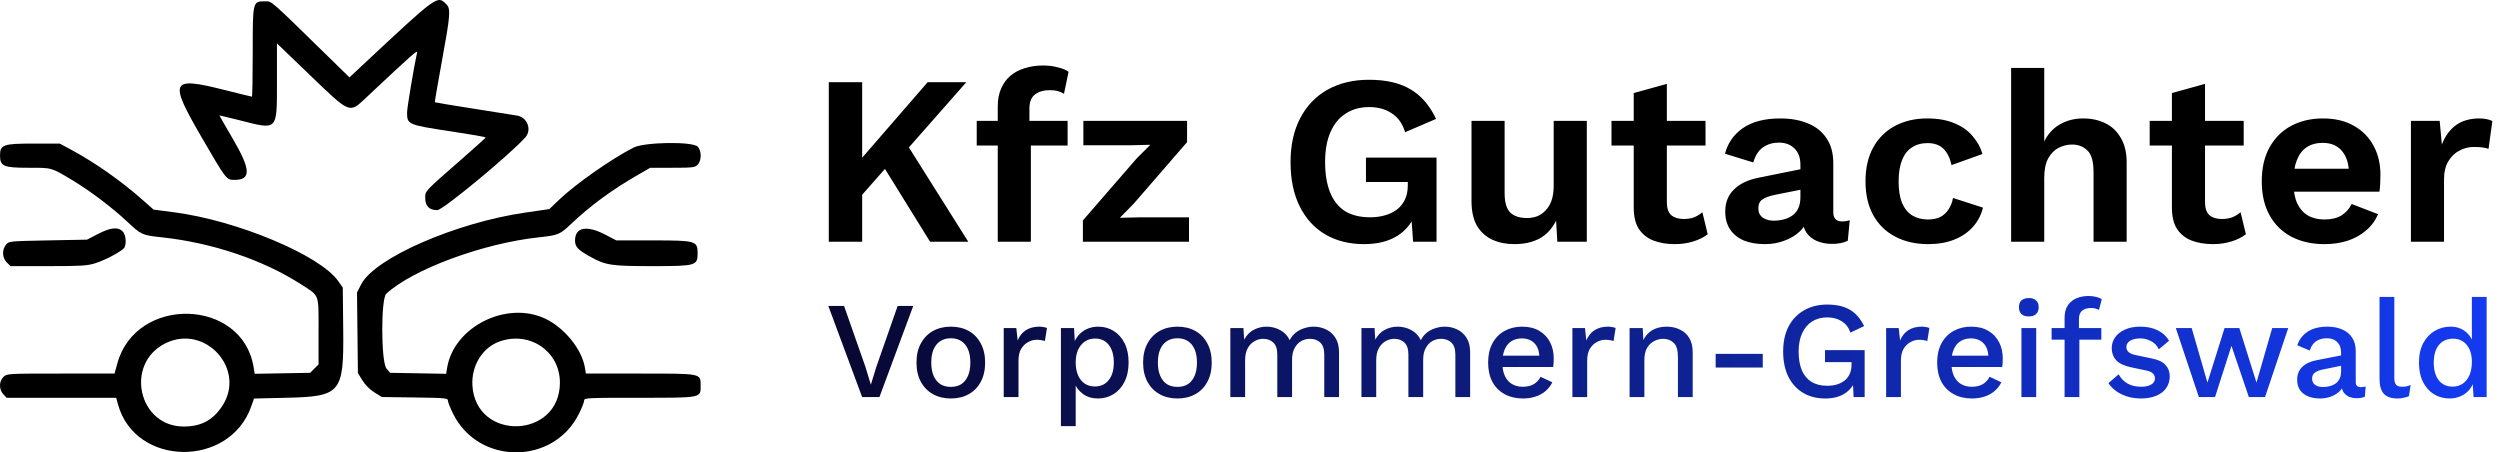
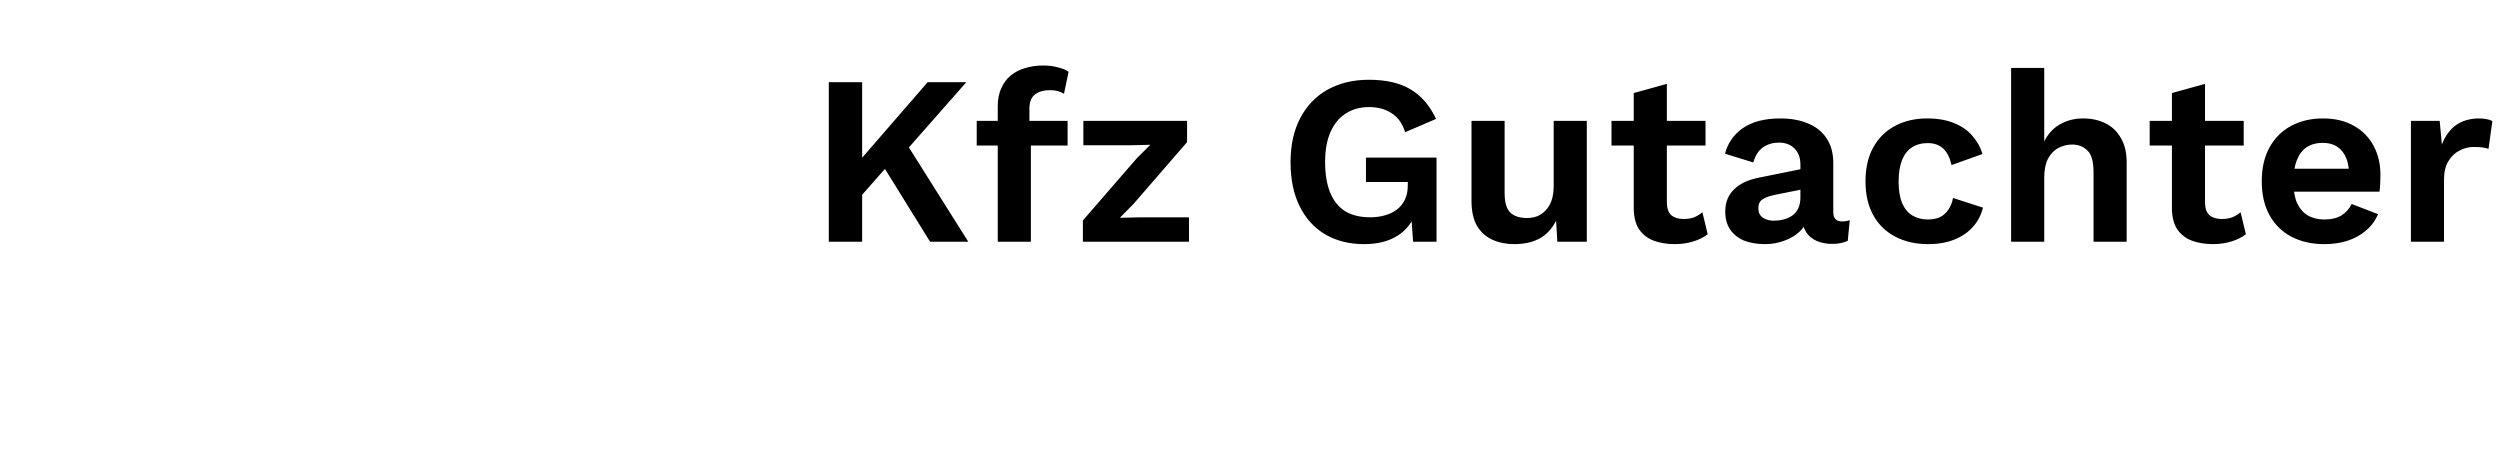
<svg xmlns="http://www.w3.org/2000/svg" width="724" height="131" viewBox="0 0 724 131" fill="none">
-   <path fill-rule="evenodd" clip-rule="evenodd" d="M129.283 1.258C130.568 2.543 130.424 4.355 127.979 17.671C126.786 24.168 125.867 29.54 125.936 29.61C126.006 29.679 131.077 30.523 137.204 31.483C143.332 32.443 148.998 33.343 149.795 33.482C152.71 33.992 154.072 37.559 152.18 39.727C148.012 44.503 128.253 60.857 126.651 60.857C124.298 60.857 123.148 59.69 123.148 57.303C123.148 55.245 122.787 55.627 133.967 45.857C137.628 42.658 140.635 39.935 140.65 39.806C140.665 39.676 136.388 38.923 131.146 38.13C118.023 36.148 117.889 36.091 117.889 32.559C117.889 31.214 119.913 19.111 120.772 15.315C121.003 14.291 119.913 15.251 105.767 28.523C101.159 32.846 101.382 32.94 89.814 21.807L80.202 12.557V23.56C80.202 38.048 80.567 37.669 69.356 34.821C66.163 34.009 63.55 33.398 63.55 33.461C63.55 33.524 65.323 36.608 67.489 40.315C72.642 49.128 72.753 52.092 67.932 52.092C65.548 52.092 65.543 52.086 58.401 39.78C48.83 23.291 49.376 22.128 64.865 26.018C69.184 27.103 72.823 27.99 72.954 27.99C73.084 27.99 73.191 22.173 73.191 15.062C73.191 0.284 73.167 0.382 76.764 0.382C78.766 0.382 77.814 -0.452 94.976 16.323L101.204 22.411L104.617 19.22C126.921 -1.629 126.617 -1.408 129.283 1.258ZM202.028 42.451C203.217 43.641 203.217 46.521 202.028 47.71C201.231 48.507 200.567 48.586 194.731 48.586H188.31L184.761 50.627C177.238 54.954 171.033 59.511 165.371 64.868C162.116 67.948 161.692 68.122 155.946 68.742C139.84 70.48 119.453 78.032 111.864 85.073C110.273 86.549 110.333 104.872 111.935 106.736L112.991 107.965L121.093 108.109L129.195 108.253L129.501 106.439C131.501 94.598 146.741 87.001 157.894 92.284C163.448 94.915 168.48 101.103 169.376 106.404L169.677 108.185H185.414C203.315 108.185 202.904 108.102 202.904 111.69C202.904 115.284 203.349 115.196 185.156 115.196C169.837 115.196 169.161 115.231 169.161 116.014C169.161 116.463 168.474 118.206 167.633 119.886C160.219 134.705 138.663 134.705 131.249 119.886C130.409 118.206 129.721 116.474 129.721 116.037C129.721 115.3 129.048 115.234 120.154 115.11L110.587 114.977L108.443 113.651C107.117 112.831 105.794 111.507 104.973 110.181L103.647 108.037L103.518 96.366L103.389 84.696L104.621 82.308C108.54 74.715 132.034 64.462 152.182 61.552L159.085 60.554L161.823 57.932C166.658 53.3 177.118 45.967 183.516 42.724C186.647 41.138 200.51 40.933 202.028 42.451ZM20.823 43.48C27.535 47.101 34.926 52.29 41.067 57.694L44.487 60.704L50.403 61.476C68.724 63.868 92.669 73.899 97.936 81.389L99.265 83.279L99.394 95.272C99.594 113.849 98.787 114.824 82.907 115.196L73.561 115.415L72.761 117.686C66.481 135.534 39.236 135.193 34.199 117.204L33.637 115.196H17.775H1.914L0.96 114.182C-0.345 112.792 -0.316 110.395 1.022 109.137C2.024 108.196 2.223 108.185 17.609 108.185H33.182L33.957 105.323C39.329 85.477 70.241 86.294 73.451 106.367L73.752 108.252L81.789 108.109L89.825 107.965L91.039 106.75L92.253 105.535V95.95C92.253 84.829 92.632 85.832 87.084 82.273C76.146 75.256 61.447 70.298 46.966 68.741C41.097 68.11 40.969 68.052 36.72 64.078C32.411 60.048 26.01 55.219 20.977 52.201C14.73 48.455 15.193 48.586 8.213 48.586C1.011 48.586 0.008 48.15 0.008 45.019C0.008 41.903 0.933 41.574 9.677 41.582L17.317 41.589L20.823 43.48ZM175.247 67.933L178.484 69.621H189.101C201.525 69.621 202.028 69.766 202.028 73.346C202.028 76.935 201.55 77.071 188.902 77.071C176.995 77.071 175.399 76.828 170.914 74.334C167.326 72.338 166.532 71.485 166.532 69.621C166.532 65.815 169.924 65.158 175.247 67.933ZM35.504 66.992C36.372 67.86 36.671 70.106 36.112 71.563C35.744 72.521 30.752 75.252 27.543 76.251C25.265 76.96 23.427 77.071 13.972 77.071H3.035L1.96 75.995C0.636 74.671 0.527 72.35 1.721 70.875C2.553 69.847 2.632 69.839 13.882 69.621L25.206 69.402L28.372 67.759C31.987 65.882 34.161 65.649 35.504 66.992ZM144.812 98.84C139.79 100.551 136.47 105.852 136.81 111.618C137.77 127.898 162.15 127.125 162.15 110.814C162.15 101.805 153.547 95.864 144.812 98.84ZM47.862 99.445C36.039 105.354 40.079 123.532 53.212 123.52C58.197 123.515 61.561 121.747 64.287 117.697C71.467 107.027 59.438 93.661 47.862 99.445Z" fill="black" />
  <path d="M279.85 23.8L258.71 47.81L257.94 47.04L246.39 60.13L244.92 51.17L268.65 23.8H279.85ZM249.68 23.8V70H240.02V23.8H249.68ZM261.37 39.76L280.41 70H269.35L253.95 45.15L261.37 39.76ZM302.039 18.97C303.673 18.97 305.143 19.157 306.449 19.53C307.803 19.857 308.806 20.277 309.459 20.79L308.129 27.16C307.616 26.833 307.033 26.577 306.379 26.39C305.726 26.203 304.956 26.11 304.069 26.11C302.249 26.11 300.803 26.53 299.729 27.37C298.656 28.163 298.119 29.54 298.119 31.5V36.33L298.539 38.22V70H288.949V30.8C288.949 28.84 289.276 27.113 289.929 25.62C290.583 24.127 291.493 22.89 292.659 21.91C293.826 20.93 295.203 20.207 296.789 19.74C298.423 19.227 300.173 18.97 302.039 18.97ZM309.179 35V42.14H282.859V35H309.179ZM313.605 70V63.84L329.145 45.92L333.135 41.93L327.325 42.07H313.745V35H343.775V41.16L328.305 59.01L324.315 63.07L330.685 62.93H344.335V70H313.605ZM395.022 70.7C390.776 70.7 387.042 69.767 383.822 67.9C380.649 66.033 378.176 63.327 376.402 59.78C374.629 56.233 373.742 51.963 373.742 46.97C373.742 42.023 374.676 37.777 376.542 34.23C378.409 30.637 381.046 27.883 384.452 25.97C387.906 24.057 391.896 23.1 396.422 23.1C401.416 23.1 405.452 24.033 408.532 25.9C411.612 27.72 414.062 30.567 415.882 34.44L406.922 38.29C406.176 35.817 404.892 33.997 403.072 32.83C401.299 31.617 399.106 31.01 396.492 31.01C393.879 31.01 391.616 31.64 389.702 32.9C387.789 34.113 386.319 35.91 385.292 38.29C384.266 40.623 383.752 43.493 383.752 46.9C383.752 50.4 384.242 53.363 385.222 55.79C386.202 58.17 387.649 59.967 389.562 61.18C391.522 62.347 393.926 62.93 396.772 62.93C398.312 62.93 399.736 62.743 401.042 62.37C402.396 61.997 403.562 61.437 404.542 60.69C405.522 59.943 406.292 58.987 406.852 57.82C407.412 56.653 407.692 55.3 407.692 53.76V52.71H395.582V45.64H416.022V70H409.232L408.532 59.92L410.212 61.11C409.186 64.19 407.366 66.57 404.752 68.25C402.186 69.883 398.942 70.7 395.022 70.7ZM438.538 70.7C436.205 70.7 434.105 70.28 432.238 69.44C430.372 68.6 428.878 67.27 427.758 65.45C426.685 63.583 426.148 61.18 426.148 58.24V35H435.738V55.93C435.738 58.637 436.298 60.527 437.418 61.6C438.538 62.627 440.148 63.14 442.248 63.14C443.228 63.14 444.185 62.977 445.118 62.65C446.052 62.277 446.868 61.717 447.568 60.97C448.315 60.223 448.898 59.267 449.318 58.1C449.738 56.887 449.948 55.463 449.948 53.83V35H459.538V70H450.998L450.648 63.91C449.482 66.243 447.872 67.97 445.818 69.09C443.812 70.163 441.385 70.7 438.538 70.7ZM482.72 24.29V58.59C482.72 60.27 483.14 61.507 483.98 62.3C484.867 63.047 486.057 63.42 487.55 63.42C488.717 63.42 489.743 63.257 490.63 62.93C491.517 62.557 492.31 62.067 493.01 61.46L494.55 67.83C493.43 68.717 492.03 69.417 490.35 69.93C488.67 70.443 486.897 70.7 485.03 70.7C482.697 70.7 480.62 70.35 478.8 69.65C477.027 68.95 475.627 67.83 474.6 66.29C473.62 64.75 473.13 62.697 473.13 60.13V26.95L482.72 24.29ZM493.92 35V42.14H466.69V35H493.92ZM521.4 47.67C521.4 45.663 520.816 44.1 519.65 42.98C518.53 41.86 517.036 41.3 515.17 41.3C513.443 41.3 511.926 41.743 510.62 42.63C509.313 43.517 508.356 44.987 507.75 47.04L499.56 44.52C500.353 41.44 502.08 38.967 504.74 37.1C507.446 35.233 511.063 34.3 515.59 34.3C518.67 34.3 521.353 34.79 523.64 35.77C525.926 36.703 527.7 38.127 528.96 40.04C530.266 41.953 530.92 44.357 530.92 47.25V61.46C530.92 63.233 531.76 64.12 533.44 64.12C534.233 64.12 534.98 64.003 535.68 63.77L535.12 69.72C533.906 70.327 532.39 70.63 530.57 70.63C528.936 70.63 527.466 70.35 526.16 69.79C524.853 69.23 523.826 68.39 523.08 67.27C522.333 66.103 521.96 64.657 521.96 62.93V62.65L523.64 62.37C523.36 64.143 522.59 65.66 521.33 66.92C520.07 68.133 518.53 69.067 516.71 69.72C514.936 70.373 513.093 70.7 511.18 70.7C508.8 70.7 506.746 70.35 505.02 69.65C503.293 68.903 501.963 67.83 501.03 66.43C500.096 65.03 499.63 63.303 499.63 61.25C499.63 58.637 500.47 56.513 502.15 54.88C503.83 53.2 506.233 52.057 509.36 51.45L522.52 48.79L522.45 54.74L514.05 56.42C512.463 56.747 511.25 57.19 510.41 57.75C509.616 58.263 509.22 59.127 509.22 60.34C509.22 61.507 509.64 62.393 510.48 63C511.366 63.607 512.416 63.91 513.63 63.91C514.61 63.91 515.566 63.793 516.5 63.56C517.433 63.327 518.273 62.953 519.02 62.44C519.766 61.927 520.35 61.227 520.77 60.34C521.19 59.453 521.4 58.38 521.4 57.12V47.67ZM558.098 34.3C561.225 34.3 563.862 34.767 566.008 35.7C568.202 36.587 569.952 37.823 571.258 39.41C572.612 40.95 573.568 42.677 574.128 44.59L565.168 47.81C564.702 45.71 563.908 44.123 562.788 43.05C561.668 41.977 560.152 41.44 558.238 41.44C556.465 41.44 554.948 41.86 553.688 42.7C552.428 43.493 551.472 44.73 550.818 46.41C550.165 48.043 549.838 50.097 549.838 52.57C549.838 55.043 550.165 57.097 550.818 58.73C551.518 60.363 552.498 61.577 553.758 62.37C555.065 63.163 556.582 63.56 558.308 63.56C559.708 63.56 560.898 63.327 561.878 62.86C562.858 62.347 563.652 61.623 564.258 60.69C564.912 59.757 565.355 58.637 565.588 57.33L574.268 60.13C573.755 62.23 572.798 64.073 571.398 65.66C569.998 67.247 568.202 68.483 566.008 69.37C563.815 70.257 561.272 70.7 558.378 70.7C554.785 70.7 551.612 69.977 548.858 68.53C546.105 67.083 543.982 65.007 542.488 62.3C540.995 59.593 540.248 56.327 540.248 52.5C540.248 48.673 540.995 45.407 542.488 42.7C543.982 39.993 546.082 37.917 548.788 36.47C551.495 35.023 554.598 34.3 558.098 34.3ZM582.42 70V19.67H592.01V40.95C593.13 38.71 594.67 37.053 596.63 35.98C598.59 34.86 600.807 34.3 603.28 34.3C605.707 34.3 607.853 34.767 609.72 35.7C611.633 36.633 613.127 38.057 614.2 39.97C615.32 41.837 615.88 44.193 615.88 47.04V70H606.29V49.84C606.29 46.807 605.707 44.73 604.54 43.61C603.373 42.443 601.88 41.86 600.06 41.86C598.707 41.86 597.4 42.187 596.14 42.84C594.927 43.447 593.923 44.473 593.13 45.92C592.383 47.32 592.01 49.187 592.01 51.52V70H582.42ZM638.576 24.29V58.59C638.576 60.27 638.996 61.507 639.836 62.3C640.723 63.047 641.913 63.42 643.406 63.42C644.573 63.42 645.6 63.257 646.486 62.93C647.373 62.557 648.166 62.067 648.866 61.46L650.406 67.83C649.286 68.717 647.886 69.417 646.206 69.93C644.526 70.443 642.753 70.7 640.886 70.7C638.553 70.7 636.476 70.35 634.656 69.65C632.883 68.95 631.483 67.83 630.456 66.29C629.476 64.75 628.986 62.697 628.986 60.13V26.95L638.576 24.29ZM649.776 35V42.14H622.546V35H649.776ZM673.205 70.7C669.518 70.7 666.298 69.977 663.545 68.53C660.838 67.083 658.738 65.007 657.245 62.3C655.751 59.593 655.005 56.327 655.005 52.5C655.005 48.673 655.751 45.407 657.245 42.7C658.738 39.993 660.815 37.917 663.475 36.47C666.181 35.023 669.261 34.3 672.715 34.3C676.261 34.3 679.271 35.023 681.745 36.47C684.218 37.87 686.108 39.807 687.415 42.28C688.721 44.707 689.375 47.483 689.375 50.61C689.375 51.543 689.351 52.43 689.305 53.27C689.258 54.11 689.188 54.857 689.095 55.51H661.165V48.86H684.895L680.275 50.54C680.275 47.6 679.598 45.337 678.245 43.75C676.938 42.163 675.071 41.37 672.645 41.37C670.871 41.37 669.331 41.79 668.025 42.63C666.765 43.47 665.808 44.73 665.155 46.41C664.501 48.043 664.175 50.12 664.175 52.64C664.175 55.113 664.525 57.167 665.225 58.8C665.971 60.387 666.998 61.577 668.305 62.37C669.658 63.163 671.268 63.56 673.135 63.56C675.188 63.56 676.845 63.163 678.105 62.37C679.365 61.577 680.345 60.48 681.045 59.08L688.675 62.02C687.928 63.84 686.785 65.403 685.245 66.71C683.751 68.017 681.955 69.02 679.855 69.72C677.801 70.373 675.585 70.7 673.205 70.7ZM698.202 70V35H706.532L707.162 41.86C708.095 39.433 709.448 37.567 711.222 36.26C713.042 34.953 715.305 34.3 718.012 34.3C718.805 34.3 719.528 34.37 720.182 34.51C720.835 34.65 721.372 34.837 721.792 35.07L720.672 43.12C720.205 42.933 719.622 42.793 718.922 42.7C718.268 42.607 717.405 42.56 716.332 42.56C714.932 42.56 713.578 42.91 712.272 43.61C710.965 44.263 709.892 45.29 709.052 46.69C708.212 48.043 707.792 49.77 707.792 51.87V70H698.202Z" fill="black" />
-   <path d="M264.48 88.6L254.68 115H249.68L239.88 88.6H244.44L250.6 106.16L252.2 111.4L253.8 106.2L259.96 88.6H264.48ZM275.375 94.6C277.322 94.6 279.042 95.013 280.535 95.84C282.028 96.667 283.188 97.867 284.015 99.44C284.868 100.987 285.295 102.84 285.295 105C285.295 107.16 284.868 109.027 284.015 110.6C283.188 112.147 282.028 113.333 280.535 114.16C279.042 114.987 277.322 115.4 275.375 115.4C273.428 115.4 271.708 114.987 270.215 114.16C268.722 113.333 267.548 112.147 266.695 110.6C265.842 109.027 265.415 107.16 265.415 105C265.415 102.84 265.842 100.987 266.695 99.44C267.548 97.867 268.722 96.667 270.215 95.84C271.708 95.013 273.428 94.6 275.375 94.6ZM275.375 97.96C274.175 97.96 273.148 98.24 272.295 98.8C271.468 99.333 270.828 100.12 270.375 101.16C269.922 102.2 269.695 103.48 269.695 105C269.695 106.493 269.922 107.773 270.375 108.84C270.828 109.88 271.468 110.68 272.295 111.24C273.148 111.773 274.175 112.04 275.375 112.04C276.575 112.04 277.588 111.773 278.415 111.24C279.242 110.68 279.882 109.88 280.335 108.84C280.788 107.773 281.015 106.493 281.015 105C281.015 103.48 280.788 102.2 280.335 101.16C279.882 100.12 279.242 99.333 278.415 98.8C277.588 98.24 276.575 97.96 275.375 97.96ZM290.679 115V95H294.319L294.719 98.6C295.253 97.293 296.039 96.307 297.079 95.64C298.146 94.947 299.453 94.6 300.999 94.6C301.399 94.6 301.799 94.64 302.199 94.72C302.599 94.773 302.933 94.867 303.199 95L302.599 98.76C302.306 98.653 301.973 98.573 301.599 98.52C301.253 98.44 300.773 98.4 300.159 98.4C299.333 98.4 298.519 98.627 297.719 99.08C296.919 99.507 296.253 100.16 295.719 101.04C295.213 101.92 294.959 103.04 294.959 104.4V115H290.679ZM307.242 123.4V95H311.042L311.362 100.6L310.802 99.92C311.122 98.88 311.615 97.96 312.282 97.16C312.949 96.36 313.775 95.733 314.762 95.28C315.775 94.827 316.882 94.6 318.082 94.6C319.709 94.6 321.189 95.013 322.522 95.84C323.855 96.667 324.909 97.853 325.682 99.4C326.455 100.92 326.842 102.773 326.842 104.96C326.842 107.147 326.442 109.027 325.642 110.6C324.869 112.147 323.802 113.333 322.442 114.16C321.109 114.987 319.615 115.4 317.962 115.4C316.255 115.4 314.802 114.96 313.602 114.08C312.402 113.173 311.549 112.027 311.042 110.64L311.522 109.96V123.4H307.242ZM317.042 111.92C318.775 111.92 320.122 111.307 321.082 110.08C322.069 108.853 322.562 107.16 322.562 105C322.562 102.84 322.082 101.147 321.122 99.92C320.162 98.667 318.829 98.04 317.122 98.04C316.002 98.04 315.015 98.333 314.162 98.92C313.335 99.48 312.682 100.28 312.202 101.32C311.749 102.333 311.522 103.56 311.522 105C311.522 106.413 311.749 107.64 312.202 108.68C312.655 109.72 313.295 110.52 314.122 111.08C314.949 111.64 315.922 111.92 317.042 111.92ZM341 94.6C342.947 94.6 344.667 95.013 346.16 95.84C347.653 96.667 348.813 97.867 349.64 99.44C350.493 100.987 350.92 102.84 350.92 105C350.92 107.16 350.493 109.027 349.64 110.6C348.813 112.147 347.653 113.333 346.16 114.16C344.667 114.987 342.947 115.4 341 115.4C339.053 115.4 337.333 114.987 335.84 114.16C334.347 113.333 333.173 112.147 332.32 110.6C331.467 109.027 331.04 107.16 331.04 105C331.04 102.84 331.467 100.987 332.32 99.44C333.173 97.867 334.347 96.667 335.84 95.84C337.333 95.013 339.053 94.6 341 94.6ZM341 97.96C339.8 97.96 338.773 98.24 337.92 98.8C337.093 99.333 336.453 100.12 336 101.16C335.547 102.2 335.32 103.48 335.32 105C335.32 106.493 335.547 107.773 336 108.84C336.453 109.88 337.093 110.68 337.92 111.24C338.773 111.773 339.8 112.04 341 112.04C342.2 112.04 343.213 111.773 344.04 111.24C344.867 110.68 345.507 109.88 345.96 108.84C346.413 107.773 346.64 106.493 346.64 105C346.64 103.48 346.413 102.2 345.96 101.16C345.507 100.12 344.867 99.333 344.04 98.8C343.213 98.24 342.2 97.96 341 97.96ZM356.304 115V95H360.104L360.304 98.36C360.998 97.08 361.918 96.133 363.064 95.52C364.238 94.907 365.478 94.6 366.784 94.6C368.224 94.6 369.544 94.933 370.744 95.6C371.971 96.24 372.891 97.213 373.504 98.52C373.931 97.64 374.518 96.907 375.264 96.32C376.011 95.733 376.838 95.307 377.744 95.04C378.651 94.747 379.544 94.6 380.424 94.6C381.704 94.6 382.904 94.867 384.024 95.4C385.144 95.933 386.051 96.747 386.744 97.84C387.438 98.933 387.784 100.333 387.784 102.04V115H383.504V102.72C383.504 101.093 383.118 99.92 382.344 99.2C381.571 98.48 380.584 98.12 379.384 98.12C378.451 98.12 377.584 98.347 376.784 98.8C376.011 99.253 375.384 99.933 374.904 100.84C374.424 101.72 374.184 102.813 374.184 104.12V115H369.904V102.72C369.904 101.093 369.518 99.92 368.744 99.2C367.971 98.48 366.984 98.12 365.784 98.12C364.984 98.12 364.184 98.333 363.384 98.76C362.584 99.187 361.918 99.853 361.384 100.76C360.851 101.667 360.584 102.867 360.584 104.36V115H356.304ZM394.273 115V95H398.073L398.273 98.36C398.966 97.08 399.886 96.133 401.033 95.52C402.206 94.907 403.446 94.6 404.753 94.6C406.193 94.6 407.513 94.933 408.713 95.6C409.94 96.24 410.86 97.213 411.473 98.52C411.9 97.64 412.486 96.907 413.233 96.32C413.98 95.733 414.806 95.307 415.713 95.04C416.62 94.747 417.513 94.6 418.393 94.6C419.673 94.6 420.873 94.867 421.993 95.4C423.113 95.933 424.02 96.747 424.713 97.84C425.406 98.933 425.753 100.333 425.753 102.04V115H421.473V102.72C421.473 101.093 421.086 99.92 420.313 99.2C419.54 98.48 418.553 98.12 417.353 98.12C416.42 98.12 415.553 98.347 414.753 98.8C413.98 99.253 413.353 99.933 412.873 100.84C412.393 101.72 412.153 102.813 412.153 104.12V115H407.873V102.72C407.873 101.093 407.486 99.92 406.713 99.2C405.94 98.48 404.953 98.12 403.753 98.12C402.953 98.12 402.153 98.333 401.353 98.76C400.553 99.187 399.886 99.853 399.353 100.76C398.82 101.667 398.553 102.867 398.553 104.36V115H394.273ZM441.042 115.4C439.042 115.4 437.282 114.987 435.762 114.16C434.242 113.333 433.055 112.147 432.202 110.6C431.375 109.027 430.962 107.16 430.962 105C430.962 102.84 431.375 100.987 432.202 99.44C433.055 97.867 434.229 96.667 435.722 95.84C437.215 95.013 438.909 94.6 440.802 94.6C442.749 94.6 444.402 95 445.762 95.8C447.122 96.6 448.162 97.693 448.882 99.08C449.602 100.467 449.962 102.04 449.962 103.8C449.962 104.28 449.949 104.733 449.922 105.16C449.895 105.587 449.855 105.96 449.802 106.28H433.722V103H447.922L445.802 103.64C445.802 101.827 445.349 100.44 444.442 99.48C443.535 98.493 442.295 98 440.722 98C439.575 98 438.575 98.267 437.722 98.8C436.869 99.333 436.215 100.133 435.762 101.2C435.309 102.24 435.082 103.52 435.082 105.04C435.082 106.533 435.322 107.8 435.802 108.84C436.282 109.88 436.962 110.667 437.842 111.2C438.722 111.733 439.762 112 440.962 112C442.295 112 443.375 111.747 444.202 111.24C445.029 110.733 445.682 110.027 446.162 109.12L449.562 110.72C449.082 111.68 448.429 112.52 447.602 113.24C446.802 113.933 445.842 114.467 444.722 114.84C443.602 115.213 442.375 115.4 441.042 115.4ZM455.367 115V95H459.007L459.407 98.6C459.94 97.293 460.727 96.307 461.767 95.64C462.834 94.947 464.14 94.6 465.687 94.6C466.087 94.6 466.487 94.64 466.887 94.72C467.287 94.773 467.62 94.867 467.887 95L467.287 98.76C466.994 98.653 466.66 98.573 466.287 98.52C465.94 98.44 465.46 98.4 464.847 98.4C464.02 98.4 463.207 98.627 462.407 99.08C461.607 99.507 460.94 100.16 460.407 101.04C459.9 101.92 459.647 103.04 459.647 104.4V115H455.367ZM471.929 115V95H475.729L476.009 100.2L475.449 99.64C475.823 98.493 476.356 97.547 477.049 96.8C477.769 96.027 478.609 95.467 479.569 95.12C480.556 94.773 481.596 94.6 482.689 94.6C484.103 94.6 485.369 94.88 486.489 95.44C487.636 95.973 488.543 96.787 489.209 97.88C489.876 98.973 490.209 100.36 490.209 102.04V115H485.929V103.36C485.929 101.387 485.516 100.027 484.689 99.28C483.889 98.507 482.876 98.12 481.649 98.12C480.769 98.12 479.916 98.333 479.089 98.76C478.263 99.16 477.569 99.813 477.009 100.72C476.476 101.627 476.209 102.84 476.209 104.36V115H471.929ZM510.495 102.48V106.44H496.855V102.48H510.495ZM528.601 115.4C526.121 115.4 523.974 114.853 522.161 113.76C520.348 112.667 518.934 111.12 517.921 109.12C516.908 107.093 516.401 104.653 516.401 101.8C516.401 99 516.921 96.587 517.961 94.56C519.028 92.533 520.521 90.973 522.441 89.88C524.388 88.76 526.614 88.2 529.121 88.2C531.868 88.2 534.081 88.707 535.761 89.72C537.468 90.733 538.828 92.307 539.841 94.44L535.881 96.32C535.374 94.853 534.534 93.76 533.361 93.04C532.214 92.293 530.814 91.92 529.161 91.92C527.508 91.92 526.054 92.307 524.801 93.08C523.574 93.853 522.614 94.987 521.921 96.48C521.228 97.947 520.881 99.72 520.881 101.8C520.881 103.907 521.188 105.707 521.801 107.2C522.414 108.667 523.334 109.787 524.561 110.56C525.814 111.333 527.348 111.72 529.161 111.72C530.148 111.72 531.068 111.6 531.921 111.36C532.774 111.093 533.521 110.72 534.161 110.24C534.801 109.733 535.294 109.107 535.641 108.36C536.014 107.587 536.201 106.68 536.201 105.64V104.88H528.521V101.4H540.001V115H536.801L536.561 109.68L537.361 110.08C536.721 111.76 535.654 113.067 534.161 114C532.694 114.933 530.841 115.4 528.601 115.4ZM546.226 115V95H549.866L550.266 98.6C550.8 97.293 551.586 96.307 552.626 95.64C553.693 94.947 555 94.6 556.546 94.6C556.946 94.6 557.346 94.64 557.746 94.72C558.146 94.773 558.48 94.867 558.746 95L558.146 98.76C557.853 98.653 557.52 98.573 557.146 98.52C556.8 98.44 556.32 98.4 555.706 98.4C554.88 98.4 554.066 98.627 553.266 99.08C552.466 99.507 551.8 100.16 551.266 101.04C550.76 101.92 550.506 103.04 550.506 104.4V115H546.226ZM571.081 115.4C569.081 115.4 567.321 114.987 565.801 114.16C564.281 113.333 563.094 112.147 562.241 110.6C561.414 109.027 561.001 107.16 561.001 105C561.001 102.84 561.414 100.987 562.241 99.44C563.094 97.867 564.268 96.667 565.761 95.84C567.254 95.013 568.948 94.6 570.841 94.6C572.788 94.6 574.441 95 575.801 95.8C577.161 96.6 578.201 97.693 578.921 99.08C579.641 100.467 580.001 102.04 580.001 103.8C580.001 104.28 579.988 104.733 579.961 105.16C579.934 105.587 579.894 105.96 579.841 106.28H563.761V103H577.961L575.841 103.64C575.841 101.827 575.388 100.44 574.481 99.48C573.574 98.493 572.334 98 570.761 98C569.614 98 568.614 98.267 567.761 98.8C566.908 99.333 566.254 100.133 565.801 101.2C565.348 102.24 565.121 103.52 565.121 105.04C565.121 106.533 565.361 107.8 565.841 108.84C566.321 109.88 567.001 110.667 567.881 111.2C568.761 111.733 569.801 112 571.001 112C572.334 112 573.414 111.747 574.241 111.24C575.068 110.733 575.721 110.027 576.201 109.12L579.601 110.72C579.121 111.68 578.468 112.52 577.641 113.24C576.841 113.933 575.881 114.467 574.761 114.84C573.641 115.213 572.414 115.4 571.081 115.4ZM587.566 91.64C586.633 91.64 585.913 91.413 585.406 90.96C584.926 90.48 584.686 89.813 584.686 88.96C584.686 88.107 584.926 87.453 585.406 87C585.913 86.547 586.633 86.32 587.566 86.32C588.473 86.32 589.166 86.547 589.646 87C590.153 87.453 590.406 88.107 590.406 88.96C590.406 89.813 590.153 90.48 589.646 90.96C589.166 91.413 588.473 91.64 587.566 91.64ZM589.686 95V115H585.406V95H589.686ZM604.863 85.72C605.689 85.72 606.436 85.813 607.103 86C607.796 86.16 608.316 86.387 608.663 86.68L607.863 89.76C607.569 89.573 607.236 89.44 606.863 89.36C606.489 89.253 606.063 89.2 605.583 89.2C604.489 89.2 603.623 89.453 602.983 89.96C602.369 90.467 602.063 91.293 602.063 92.44V95.36L602.183 96.44V115H597.903V92.12C597.903 91.107 598.049 90.2 598.342 89.4C598.663 88.6 599.129 87.933 599.743 87.4C600.356 86.84 601.089 86.427 601.943 86.16C602.823 85.867 603.796 85.72 604.863 85.72ZM608.543 95V98.36H594.143V95H608.543ZM619.998 115.4C617.998 115.4 616.171 115.013 614.518 114.24C612.865 113.467 611.558 112.373 610.598 110.96L613.558 108.4C614.145 109.493 614.985 110.373 616.078 111.04C617.198 111.68 618.531 112 620.078 112C621.305 112 622.278 111.787 622.998 111.36C623.718 110.933 624.078 110.333 624.078 109.56C624.078 109.053 623.905 108.613 623.558 108.24C623.238 107.84 622.611 107.533 621.678 107.32L617.478 106.44C615.345 106.013 613.825 105.333 612.918 104.4C612.011 103.44 611.558 102.227 611.558 100.76C611.558 99.667 611.878 98.653 612.518 97.72C613.158 96.787 614.091 96.04 615.318 95.48C616.571 94.893 618.065 94.6 619.798 94.6C621.798 94.6 623.505 94.96 624.918 95.68C626.331 96.373 627.411 97.373 628.158 98.68L625.198 101.16C624.691 100.093 623.945 99.307 622.958 98.8C621.971 98.267 620.945 98 619.878 98C619.025 98 618.291 98.107 617.678 98.32C617.065 98.533 616.598 98.827 616.278 99.2C615.958 99.573 615.798 100.013 615.798 100.52C615.798 101.053 615.998 101.52 616.398 101.92C616.798 102.32 617.518 102.627 618.558 102.84L623.118 103.8C625.038 104.173 626.385 104.813 627.158 105.72C627.958 106.6 628.358 107.68 628.358 108.96C628.358 110.24 628.025 111.373 627.358 112.36C626.691 113.32 625.731 114.067 624.478 114.6C623.225 115.133 621.731 115.4 619.998 115.4ZM658.033 95H662.673L655.953 115H651.273L646.233 100.16L641.473 115H636.793L630.113 95H634.713L639.273 110.8L644.233 95H648.513L653.473 110.8L658.033 95ZM677.982 102.16C677.982 100.827 677.608 99.8 676.862 99.08C676.142 98.333 675.142 97.96 673.862 97.96C672.662 97.96 671.635 98.24 670.782 98.8C669.928 99.36 669.302 100.267 668.902 101.52L665.302 100C665.808 98.373 666.795 97.067 668.262 96.08C669.755 95.093 671.675 94.6 674.022 94.6C675.622 94.6 677.035 94.867 678.262 95.4C679.488 95.907 680.448 96.68 681.142 97.72C681.862 98.76 682.222 100.093 682.222 101.72V110.64C682.222 111.627 682.715 112.12 683.702 112.12C684.182 112.12 684.648 112.053 685.102 111.92L684.862 114.88C684.248 115.173 683.475 115.32 682.542 115.32C681.688 115.32 680.915 115.173 680.222 114.88C679.555 114.56 679.022 114.093 678.622 113.48C678.248 112.84 678.062 112.053 678.062 111.12V110.84L678.942 110.8C678.702 111.84 678.208 112.707 677.462 113.4C676.715 114.067 675.848 114.573 674.862 114.92C673.875 115.24 672.875 115.4 671.862 115.4C670.608 115.4 669.475 115.2 668.462 114.8C667.475 114.4 666.688 113.8 666.102 113C665.542 112.173 665.262 111.16 665.262 109.96C665.262 108.467 665.742 107.24 666.702 106.28C667.688 105.32 669.075 104.667 670.862 104.32L678.622 102.8L678.582 105.8L672.942 106.96C671.822 107.173 670.982 107.48 670.422 107.88C669.862 108.28 669.582 108.867 669.582 109.64C669.582 110.387 669.862 110.987 670.422 111.44C671.008 111.867 671.782 112.08 672.742 112.08C673.408 112.08 674.048 112 674.662 111.84C675.302 111.68 675.875 111.427 676.382 111.08C676.888 110.707 677.275 110.24 677.542 109.68C677.835 109.093 677.982 108.4 677.982 107.6V102.16ZM693.394 86V109.4C693.394 110.387 693.567 111.067 693.914 111.44C694.261 111.813 694.834 112 695.634 112C696.114 112 696.514 111.973 696.834 111.92C697.181 111.84 697.607 111.707 698.114 111.52L697.634 114.72C697.181 114.933 696.661 115.093 696.074 115.2C695.487 115.333 694.901 115.4 694.314 115.4C692.527 115.4 691.207 114.947 690.354 114.04C689.527 113.107 689.114 111.68 689.114 109.76V86H693.394ZM709.375 115.4C707.722 115.4 706.215 114.987 704.855 114.16C703.522 113.333 702.468 112.147 701.695 110.6C700.922 109.053 700.535 107.2 700.535 105.04C700.535 102.8 700.948 100.907 701.775 99.36C702.602 97.813 703.708 96.64 705.095 95.84C706.482 95.013 708.002 94.6 709.655 94.6C711.362 94.6 712.802 95.067 713.975 96C715.148 96.933 715.935 98.147 716.335 99.64L715.855 100.08V86H720.135V115H716.335L716.015 109.56L716.575 109.6C716.388 110.8 715.948 111.84 715.255 112.72C714.562 113.573 713.695 114.24 712.655 114.72C711.642 115.173 710.548 115.4 709.375 115.4ZM710.295 111.96C711.442 111.96 712.428 111.667 713.255 111.08C714.082 110.493 714.722 109.667 715.175 108.6C715.628 107.533 715.855 106.253 715.855 104.76C715.855 103.373 715.628 102.187 715.175 101.2C714.722 100.187 714.082 99.413 713.255 98.88C712.455 98.347 711.522 98.08 710.455 98.08C708.668 98.08 707.282 98.693 706.295 99.92C705.308 101.147 704.815 102.84 704.815 105C704.815 107.16 705.295 108.867 706.255 110.12C707.215 111.347 708.562 111.96 710.295 111.96Z" fill="url(#paint0_linear_1548_6)" />
  <defs>
    <linearGradient id="paint0_linear_1548_6" x1="239" y1="101.5" x2="724" y2="101.5" gradientUnits="userSpaceOnUse">
      <stop stop-color="#080730" />
      <stop offset="1" stop-color="#143BF3" />
    </linearGradient>
  </defs>
</svg>